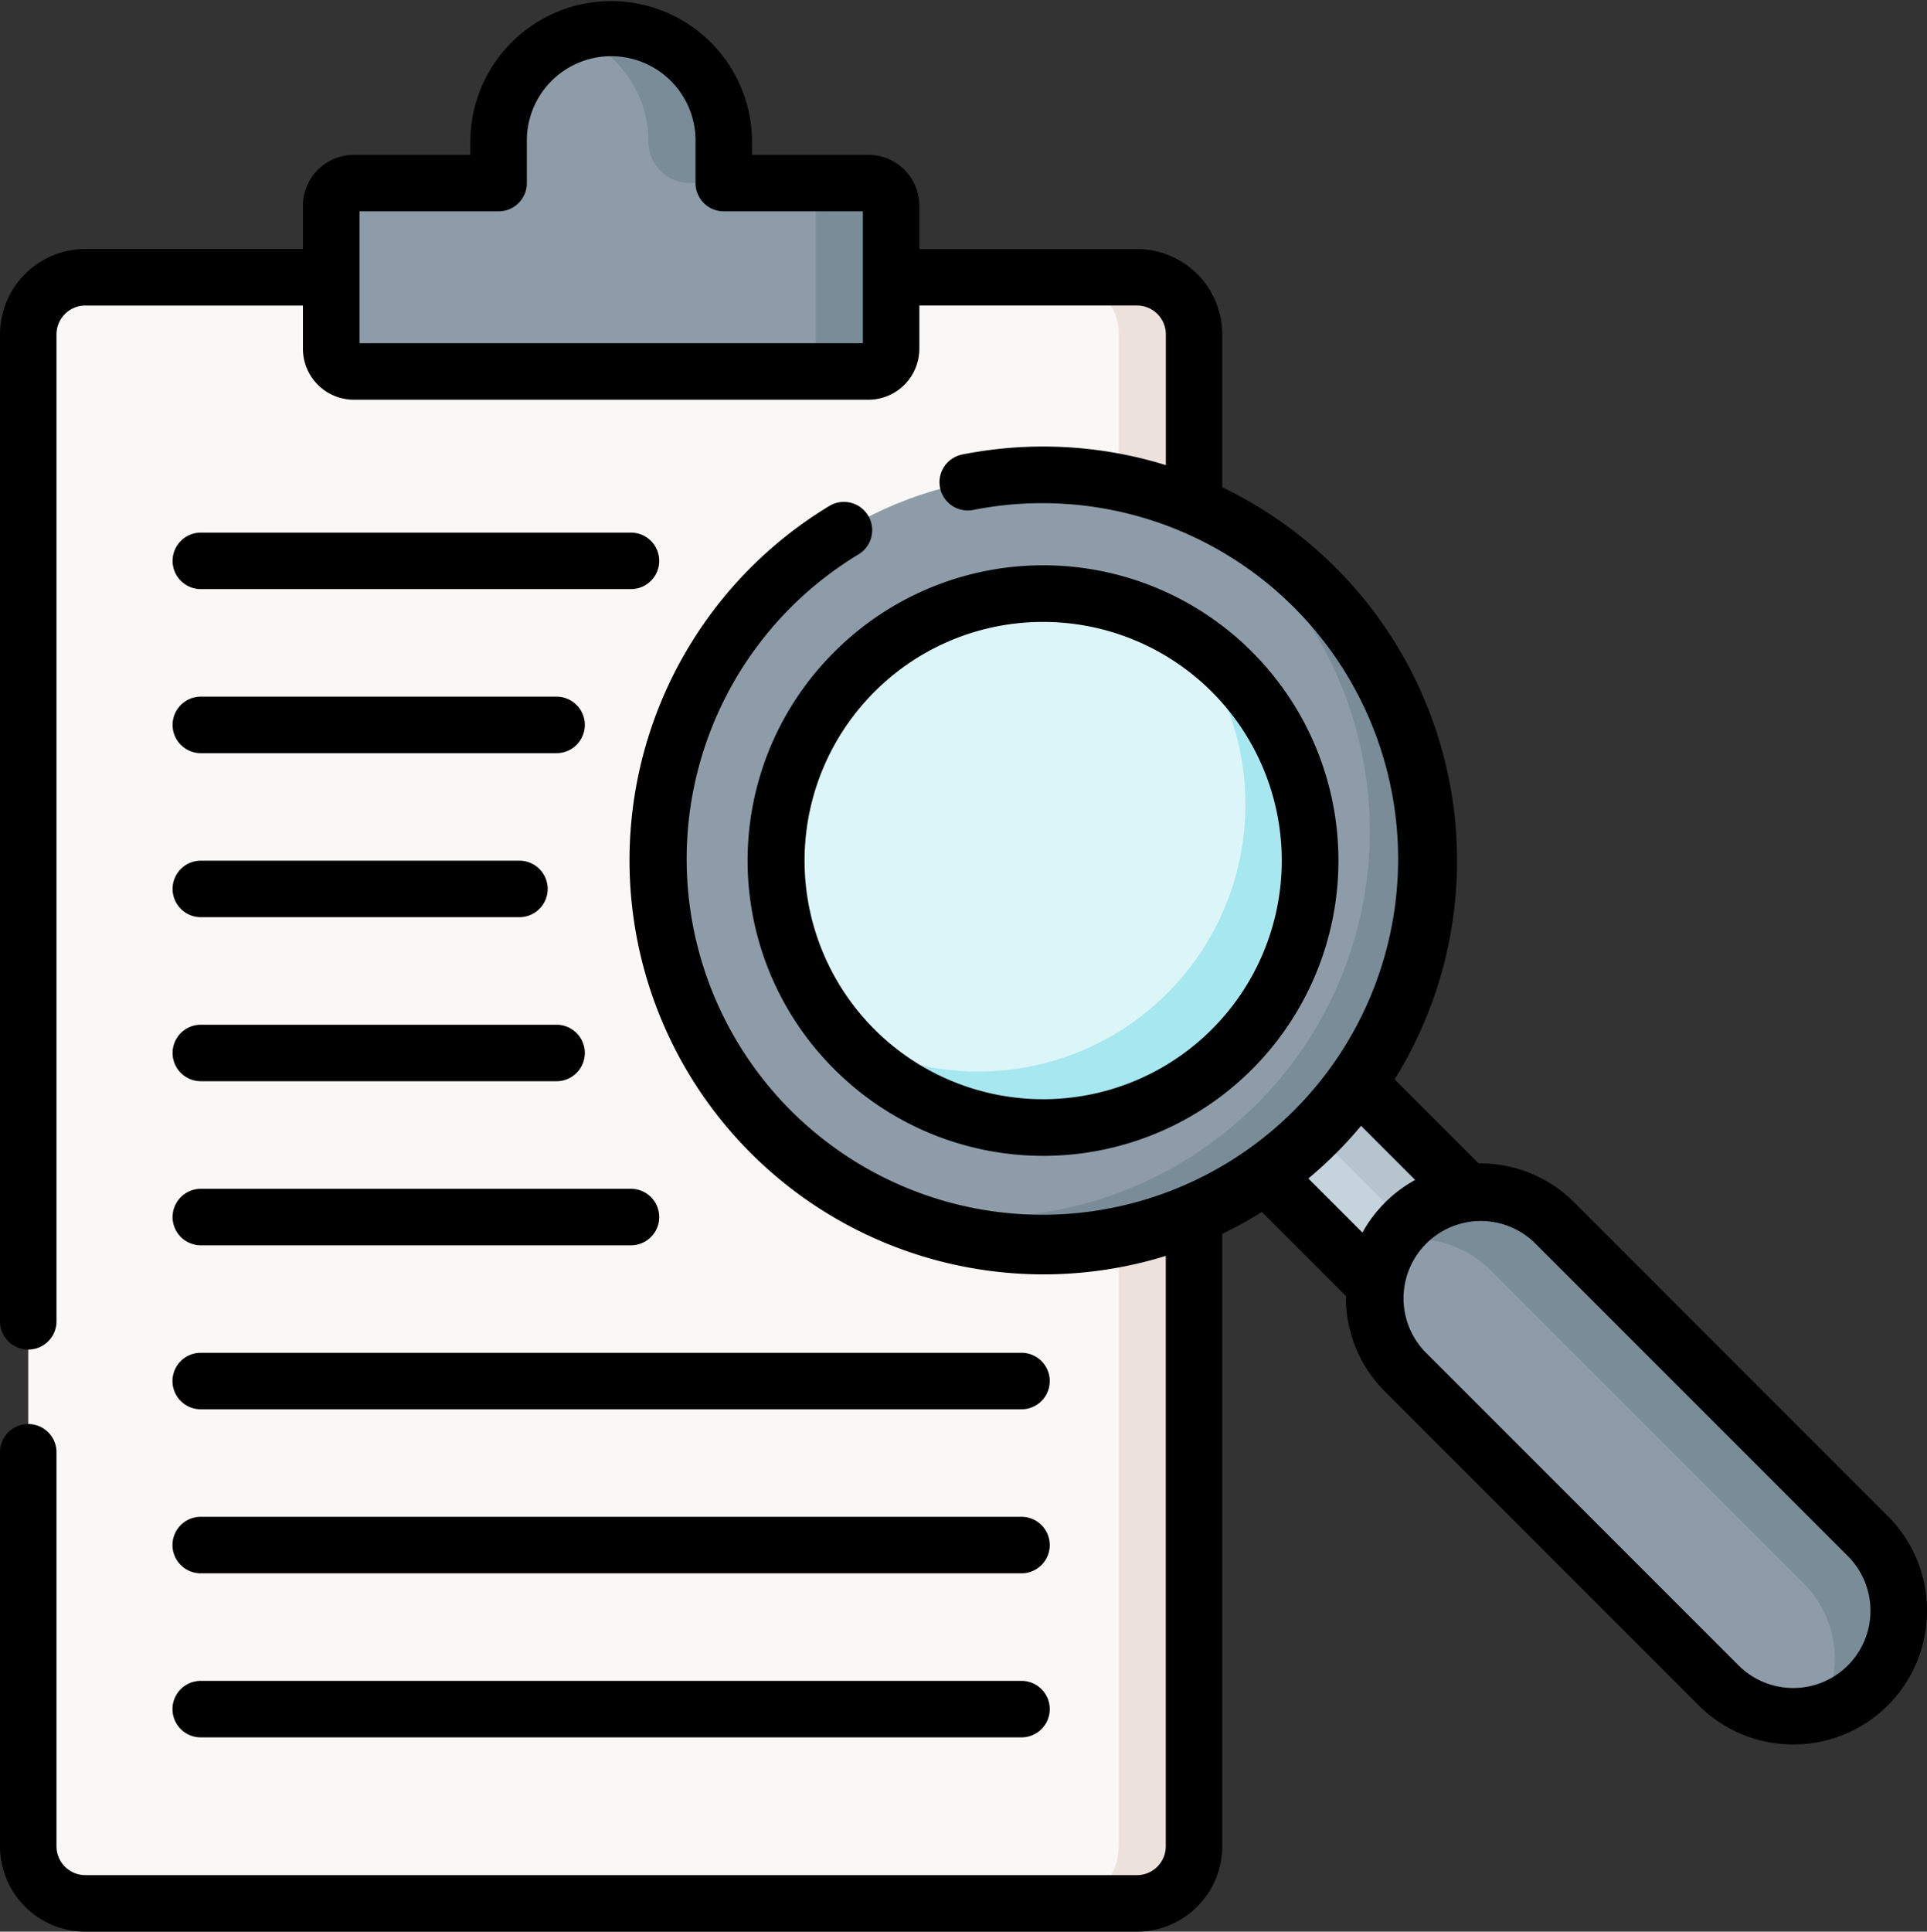
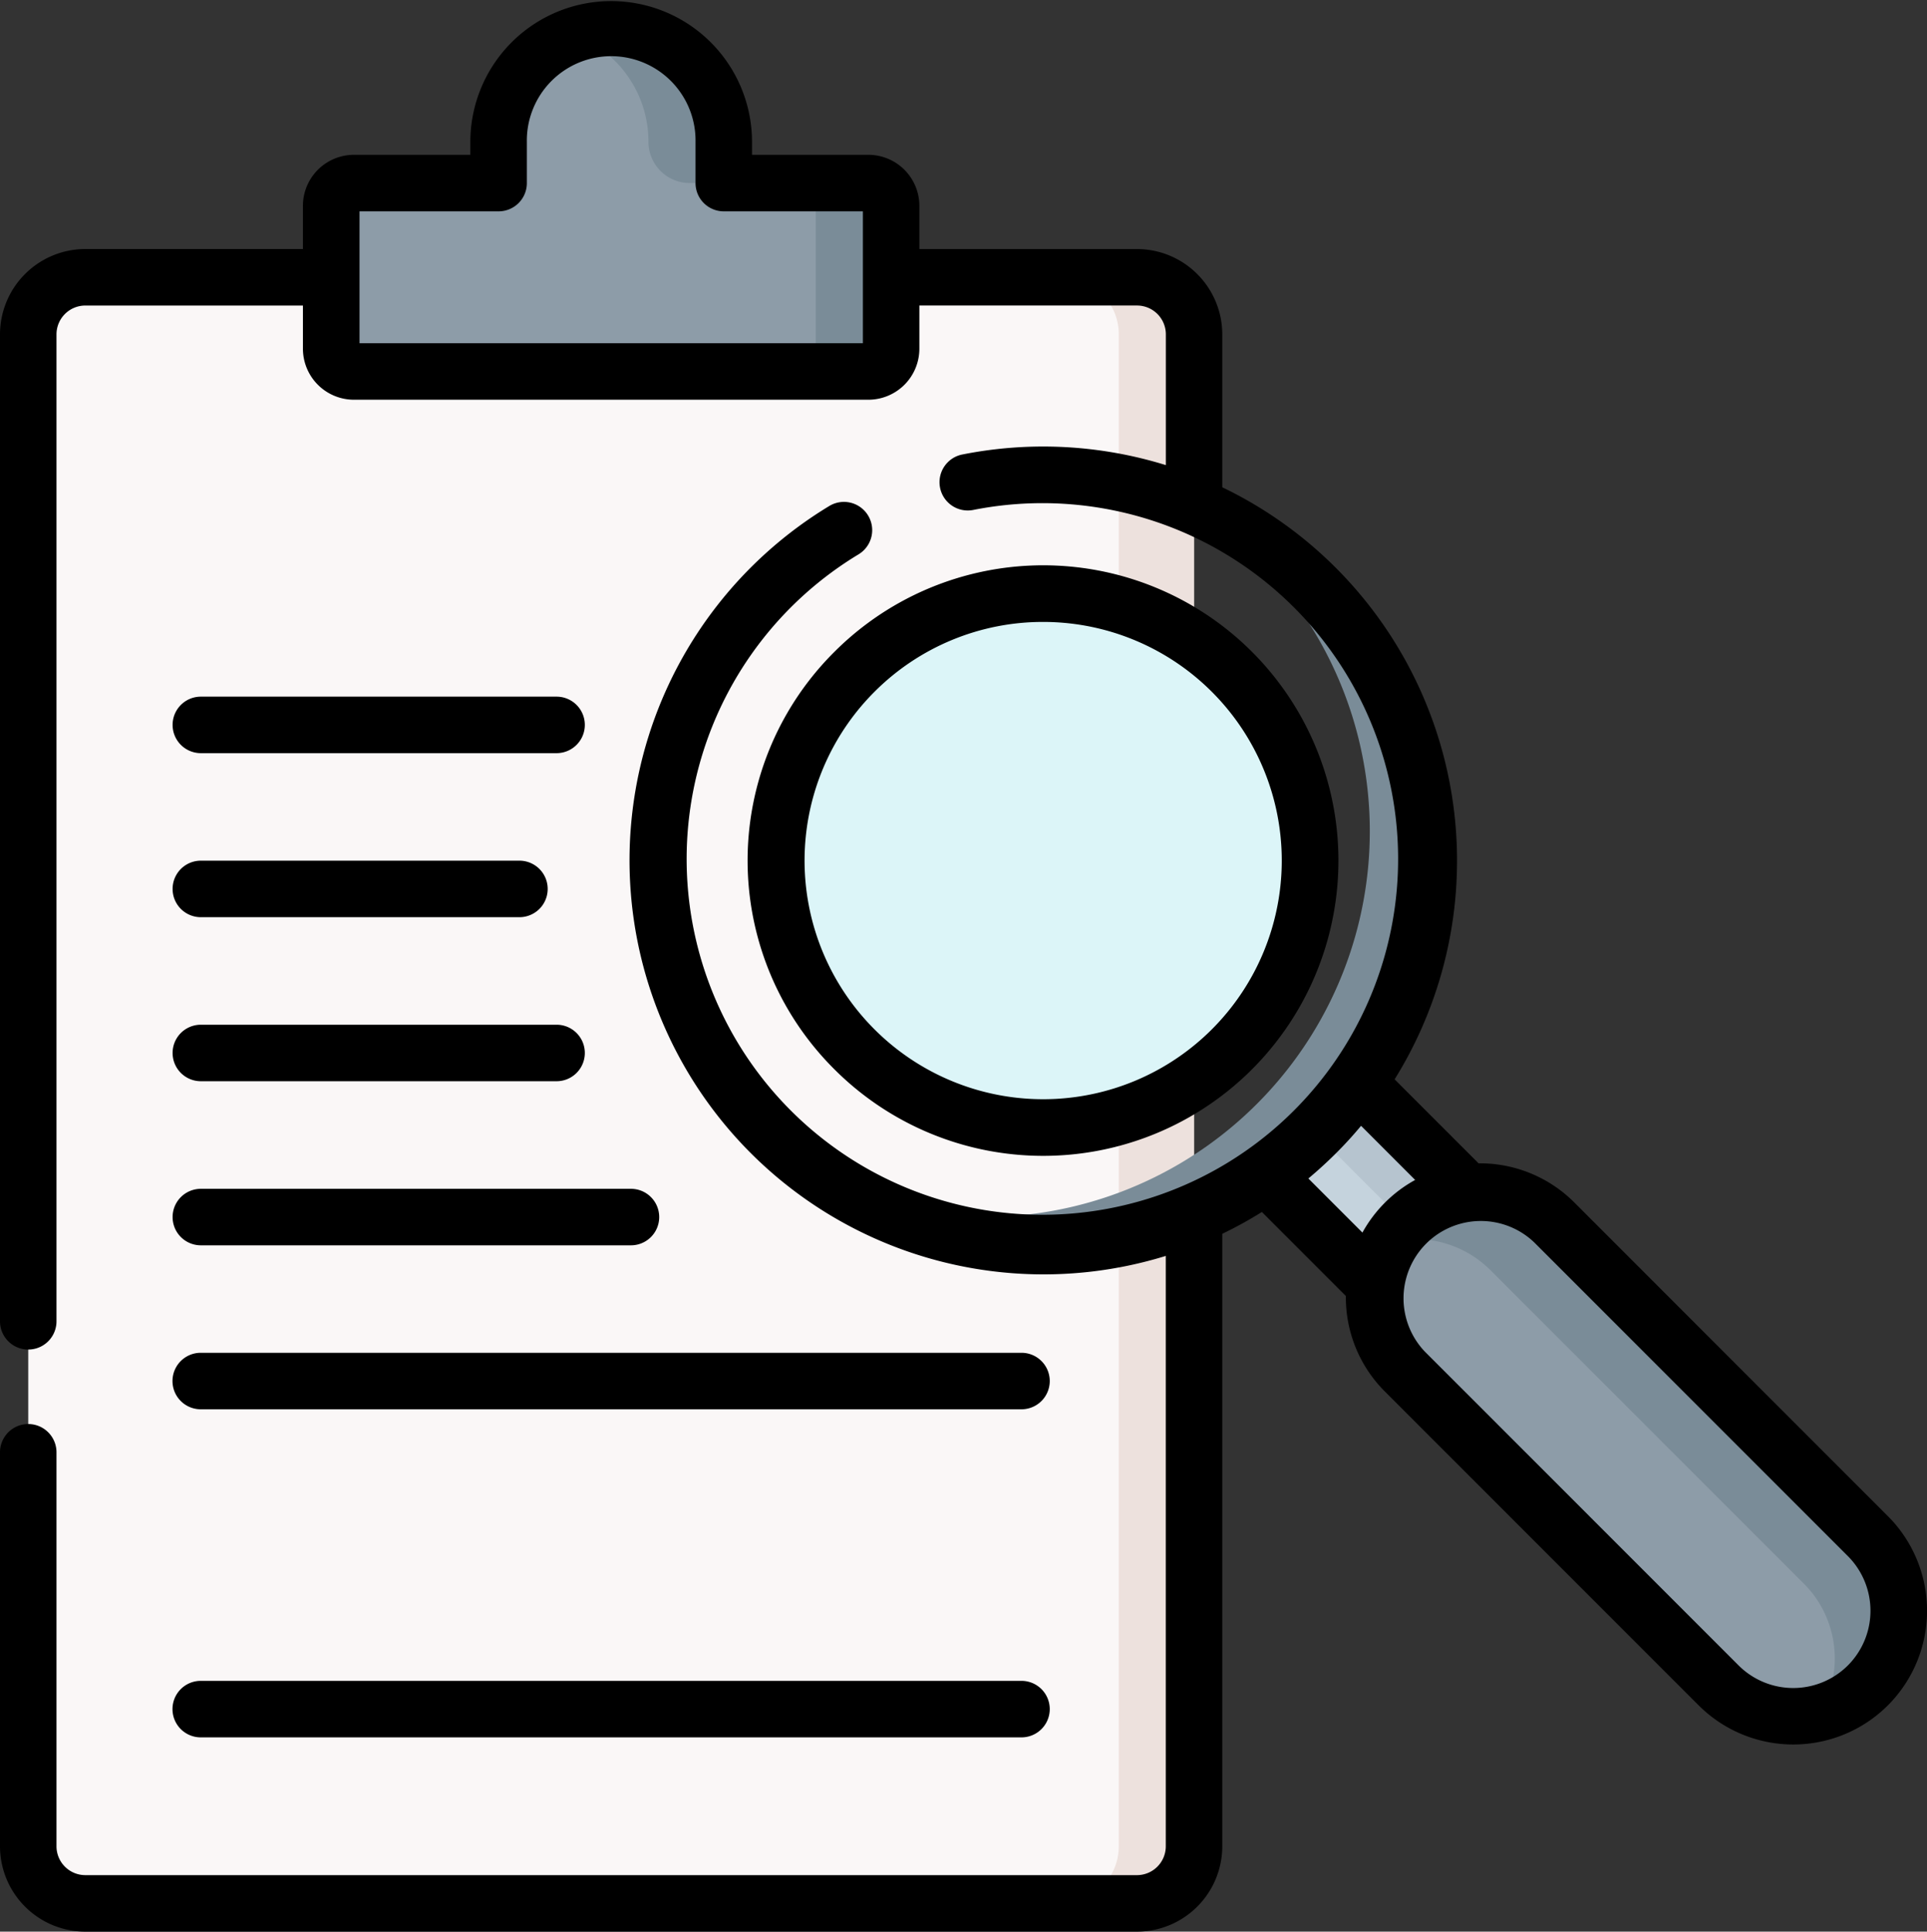
<svg xmlns="http://www.w3.org/2000/svg" width="89.921" height="90.12" viewBox="0 0 89.921 90.12">
  <rect x="0" y="0" width="89.921" height="90.12" fill="#333333" stroke="none" />
  <g id="traceable" transform="translate(-0.564)">
    <g id="Group_871" data-name="Group 871" transform="translate(58.104 49.024)">
      <path id="Path_12956" data-name="Path 12956" d="M0,0H6.114V11.928H0Z" transform="translate(0 4.322) rotate(-45)" fill="#c5d3dd" />
    </g>
    <g id="Group_872" data-name="Group 872" transform="translate(60.266 49.024)">
-       <path id="Path_12957" data-name="Path 12957" d="M0,0H3.057V11.928H0Z" transform="translate(0 2.161) rotate(-45)" fill="#b6c4cf" />
+       <path id="Path_12957" data-name="Path 12957" d="M0,0H3.057V11.928H0" transform="translate(0 2.161) rotate(-45)" fill="#b6c4cf" />
    </g>
    <g id="Group_873" data-name="Group 873" transform="translate(64.688 55.593)">
      <path id="Path_12958" data-name="Path 12958" d="M388.451,339.353a4.925,4.925,0,0,1-6.965,0l-14.63-14.63a4.925,4.925,0,0,1,6.965-6.965l14.63,14.63A4.925,4.925,0,0,1,388.451,339.353Z" transform="translate(-365.413 -316.315)" fill="#8d9ca8" />
    </g>
    <g id="Group_874" data-name="Group 874" transform="translate(65.399 55.593)">
      <path id="Path_12959" data-name="Path 12959" d="M391.788,339.349a4.881,4.881,0,0,1-2.255,1.288,4.927,4.927,0,0,0-.731-6.034l-14.63-14.63a4.93,4.93,0,0,0-4.71-1.288,4.925,4.925,0,0,1,7.7-.932l14.63,14.63A4.926,4.926,0,0,1,391.788,339.349Z" transform="translate(-369.462 -316.311)" fill="#7a8c98" />
    </g>
    <g id="Group_880" data-name="Group 880" transform="translate(1.882 1.318)">
      <g id="Group_875" data-name="Group 875" transform="translate(0 11.618)">
        <path id="Path_12960" data-name="Path 12960" d="M59.8,149.468H10.727A2.663,2.663,0,0,1,8.064,146.8V76.265A2.663,2.663,0,0,1,10.727,73.6H59.8a2.663,2.663,0,0,1,2.663,2.663V146.8a2.663,2.663,0,0,1-2.663,2.663Z" transform="translate(-8.064 -73.602)" fill="#faf7f7" />
      </g>
      <g id="Group_876" data-name="Group 876" transform="translate(48.226 11.617)">
        <path id="Path_12961" data-name="Path 12961" d="M288.635,76.264V146.8a2.662,2.662,0,0,1-2.663,2.663h-3.515a2.662,2.662,0,0,0,2.663-2.663V76.264a2.663,2.663,0,0,0-2.663-2.663h3.515A2.663,2.663,0,0,1,288.635,76.264Z" transform="translate(-282.457 -73.601)" fill="#ede1dd" />
      </g>
      <g id="Group_877" data-name="Group 877" transform="translate(14.14)">
        <path id="Path_12962" data-name="Path 12962" d="M106.831,14.723V12.8a5.254,5.254,0,1,0-10.507,0v1.921H89.57a1.06,1.06,0,0,0-1.055,1.065v6.658a1.06,1.06,0,0,0,1.055,1.065h24.014a1.06,1.06,0,0,0,1.055-1.065V15.789a1.06,1.06,0,0,0-1.055-1.065Z" transform="translate(-88.515 -7.5)" fill="#8d9ca8" />
      </g>
      <g id="Group_878" data-name="Group 878" transform="translate(25.444 0)">
        <path id="Path_12963" data-name="Path 12963" d="M159.848,12.8v1.921h-1.594a1.921,1.921,0,0,1-1.921-1.921,5.3,5.3,0,0,0-3.5-5,5.153,5.153,0,0,1,1.758-.306A5.278,5.278,0,0,1,159.848,12.8Z" transform="translate(-152.837 -7.501)" fill="#7a8c98" />
      </g>
      <g id="Group_879" data-name="Group 879" transform="translate(35.694 7.224)">
        <path id="Path_12964" data-name="Path 12964" d="M215.727,49.666v6.658a1.06,1.06,0,0,1-1.055,1.065h-3.515a1.06,1.06,0,0,0,1.055-1.065V49.666a1.06,1.06,0,0,0-1.055-1.065h3.515A1.06,1.06,0,0,1,215.727,49.666Z" transform="translate(-211.157 -48.601)" fill="#7a8c98" />
      </g>
    </g>
    <g id="Group_881" data-name="Group 881" transform="translate(31.247 22.153)">
-       <circle id="Ellipse_492" data-name="Ellipse 492" cx="17.998" cy="17.998" r="17.998" fill="#8d9ca8" />
-     </g>
+       </g>
    <g id="Group_882" data-name="Group 882" transform="translate(39.871 23.414)">
      <path id="Path_12965" data-name="Path 12965" d="M246.311,162.684a18,18,0,0,1-22.1,2.642,18,18,0,0,0,16-32.1,18,18,0,0,1,6.1,29.463Z" transform="translate(-224.212 -133.221)" fill="#7a8c98" />
    </g>
    <g id="Group_883" data-name="Group 883" transform="translate(36.787 27.693)">
      <circle id="Ellipse_493" data-name="Ellipse 493" cx="12.457" cy="12.457" r="12.457" fill="#dcf5f8" />
    </g>
    <g id="Group_884" data-name="Group 884" transform="translate(39.681 29.55)">
-       <path id="Path_12966" data-name="Path 12966" d="M241.5,187.541a12.458,12.458,0,0,1-17.618,0c-.265-.265-.517-.541-.754-.824a12.46,12.46,0,0,0,16.111-18.586,12.471,12.471,0,0,1,2.26,19.41Z" transform="translate(-223.132 -168.131)" fill="#a6e7f0" />
-     </g>
+       </g>
    <g id="Group_886" data-name="Group 886" transform="translate(0.564 0)">
-       <path id="Path_12967" data-name="Path 12967" d="M47.705,144.021H67.776a1.318,1.318,0,1,0,0-2.636H47.705a1.318,1.318,0,1,0,0,2.636Z" transform="translate(-38.333 -116.536)" />
      <path id="Path_12968" data-name="Path 12968" d="M47.705,187.565h16.6a1.318,1.318,0,1,0,0-2.636h-16.6a1.318,1.318,0,1,0,0,2.636Z" transform="translate(-38.333 -152.427)" />
      <path id="Path_12969" data-name="Path 12969" d="M47.705,231.109H62.572a1.318,1.318,0,1,0,0-2.636H47.705a1.318,1.318,0,1,0,0,2.636Z" transform="translate(-38.333 -188.318)" />
      <path id="Path_12970" data-name="Path 12970" d="M47.705,274.653h16.6a1.318,1.318,0,0,0,0-2.636h-16.6a1.318,1.318,0,0,0,0,2.636Z" transform="translate(-38.333 -224.209)" />
      <path id="Path_12971" data-name="Path 12971" d="M47.705,318.2H67.776a1.318,1.318,0,1,0,0-2.636H47.705a1.318,1.318,0,1,0,0,2.636Z" transform="translate(-38.333 -260.1)" />
      <path id="Path_12972" data-name="Path 12972" d="M47.705,361.74H86a1.318,1.318,0,0,0,0-2.636h-38.3a1.318,1.318,0,0,0,0,2.636Z" transform="translate(-38.333 -295.99)" />
      <g id="Group_885" data-name="Group 885" transform="translate(8.054 70.767)">
-         <path id="Path_12973" data-name="Path 12973" d="M47.705,405.284H86a1.318,1.318,0,0,0,0-2.636h-38.3a1.318,1.318,0,0,0,0,2.636Z" transform="translate(-46.387 -402.648)" />
        <path id="Path_12974" data-name="Path 12974" d="M86,446.192h-38.3a1.318,1.318,0,0,0,0,2.636H86a1.318,1.318,0,0,0,0-2.636Z" transform="translate(-46.387 -438.539)" />
      </g>
      <path id="Path_12975" data-name="Path 12975" d="M88.657,70.734,74.027,56.1a6.224,6.224,0,0,0-4.467-1.825l-3.918-3.918A19.327,19.327,0,0,0,57.6,22.734V15.6a3.986,3.986,0,0,0-3.981-3.981H43.465V9.607a2.381,2.381,0,0,0-2.374-2.384H35.656v-.6a6.572,6.572,0,1,0-13.144,0v.6H17.077A2.381,2.381,0,0,0,14.7,9.607v2.011H4.545A3.986,3.986,0,0,0,.564,15.6V61.645a1.318,1.318,0,0,0,2.636,0V15.6a1.346,1.346,0,0,1,1.345-1.345H14.7v2.011a2.381,2.381,0,0,0,2.374,2.383H41.091a2.381,2.381,0,0,0,2.374-2.383V14.254H53.623A1.346,1.346,0,0,1,54.967,15.6v6.1a19.335,19.335,0,0,0-9.5-.495,1.318,1.318,0,0,0,.513,2.586,16.6,16.6,0,1,1-5.353,2.072,1.318,1.318,0,0,0-1.363-2.257,19.318,19.318,0,0,0,15.7,34.988V86.139a1.346,1.346,0,0,1-1.345,1.345H4.545A1.346,1.346,0,0,1,3.2,86.139V67.756a1.318,1.318,0,1,0-2.636,0V86.139A3.986,3.986,0,0,0,4.545,90.12H53.623A3.986,3.986,0,0,0,57.6,86.139V57.563a19.238,19.238,0,0,0,1.848-1.018l3.919,3.919c0,.018,0,.036,0,.055A6.2,6.2,0,0,0,65.2,64.933l14.63,14.63a6.25,6.25,0,0,0,8.829,0h0a6.244,6.244,0,0,0,0-8.829ZM40.828,16.012H17.34V9.86h6.491a1.318,1.318,0,0,0,1.318-1.318V6.62a3.936,3.936,0,1,1,7.871,0V8.541A1.318,1.318,0,0,0,34.338,9.86h6.491v6.153ZM64.142,57.507l-2.525-2.525q.662-.553,1.285-1.173t1.174-1.285L66.6,55.05a6.247,6.247,0,0,0-2.461,2.457ZM86.793,77.7a3.612,3.612,0,0,1-5.1,0l-14.63-14.63a3.607,3.607,0,0,1,5.1-5.1L86.793,72.6a3.611,3.611,0,0,1,0,5.1Z" transform="translate(-0.564 0)" />
      <path id="Path_12976" data-name="Path 12976" d="M203.229,173.613a13.776,13.776,0,1,0,0-19.482A13.732,13.732,0,0,0,203.229,173.613Zm9.741-20.875A11.134,11.134,0,1,1,205.094,156,11.1,11.1,0,0,1,212.97,152.738Z" transform="translate(-164.29 -123.722)" />
    </g>
  </g>
</svg>